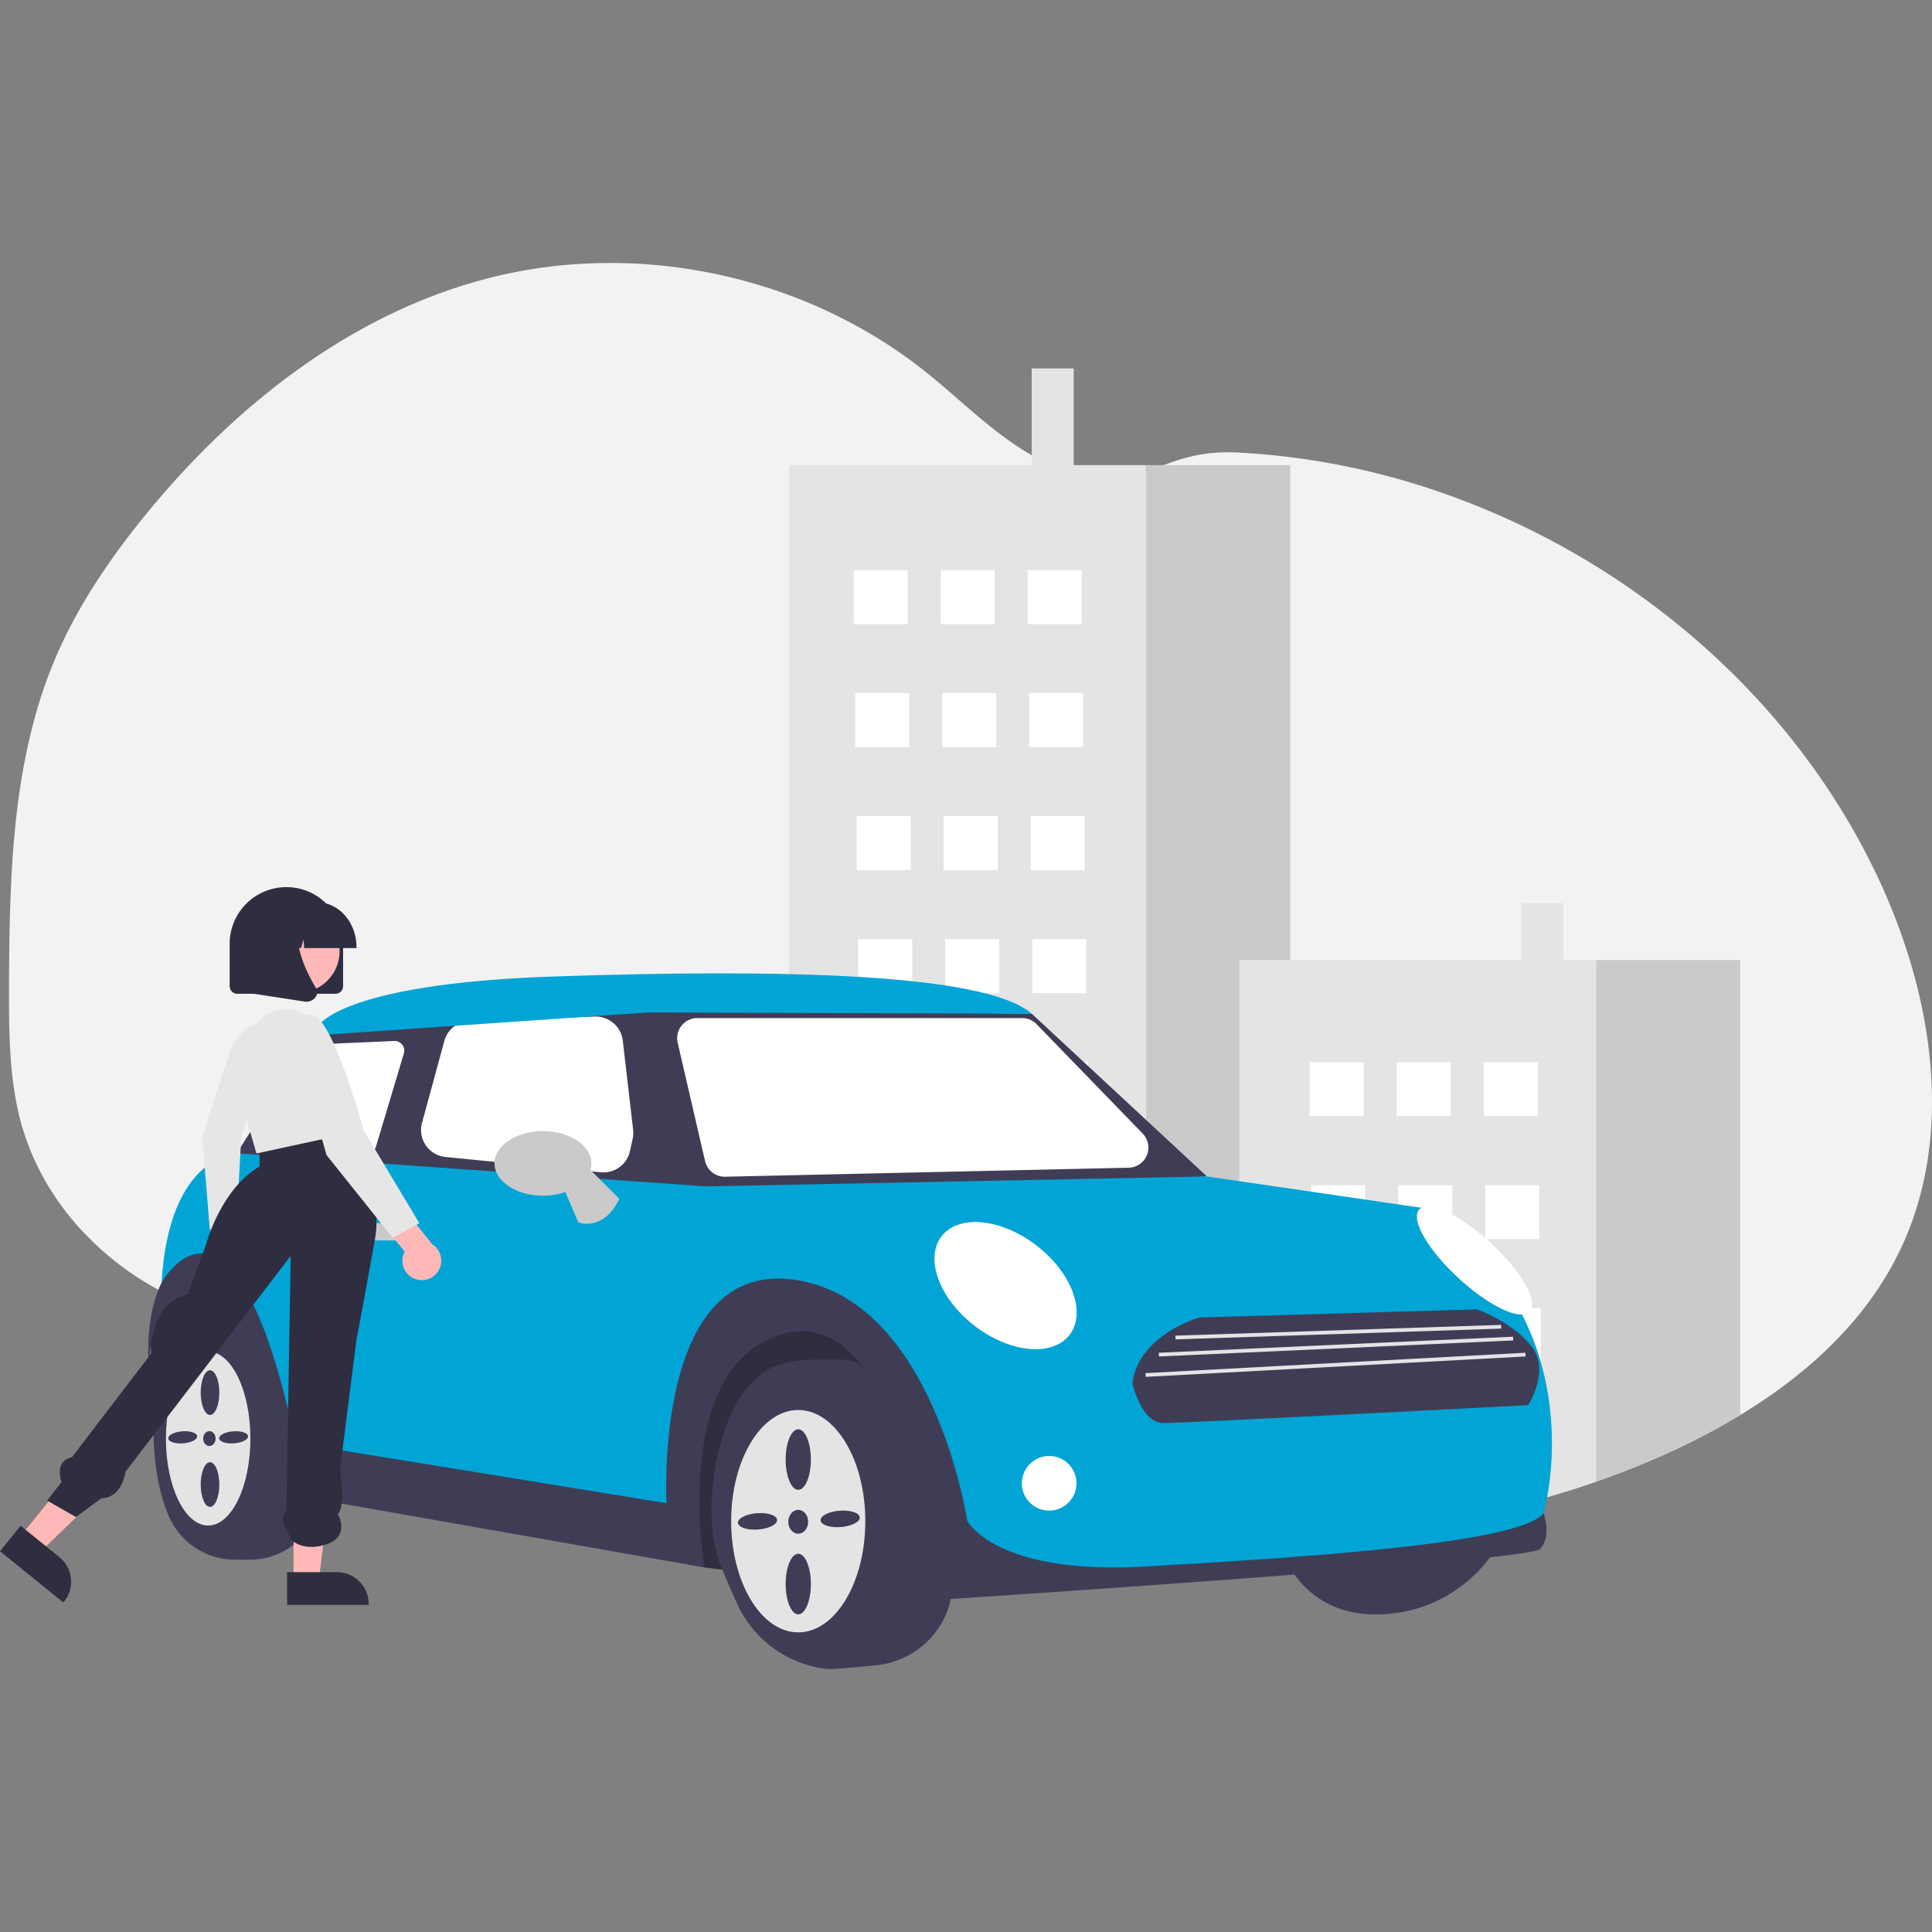
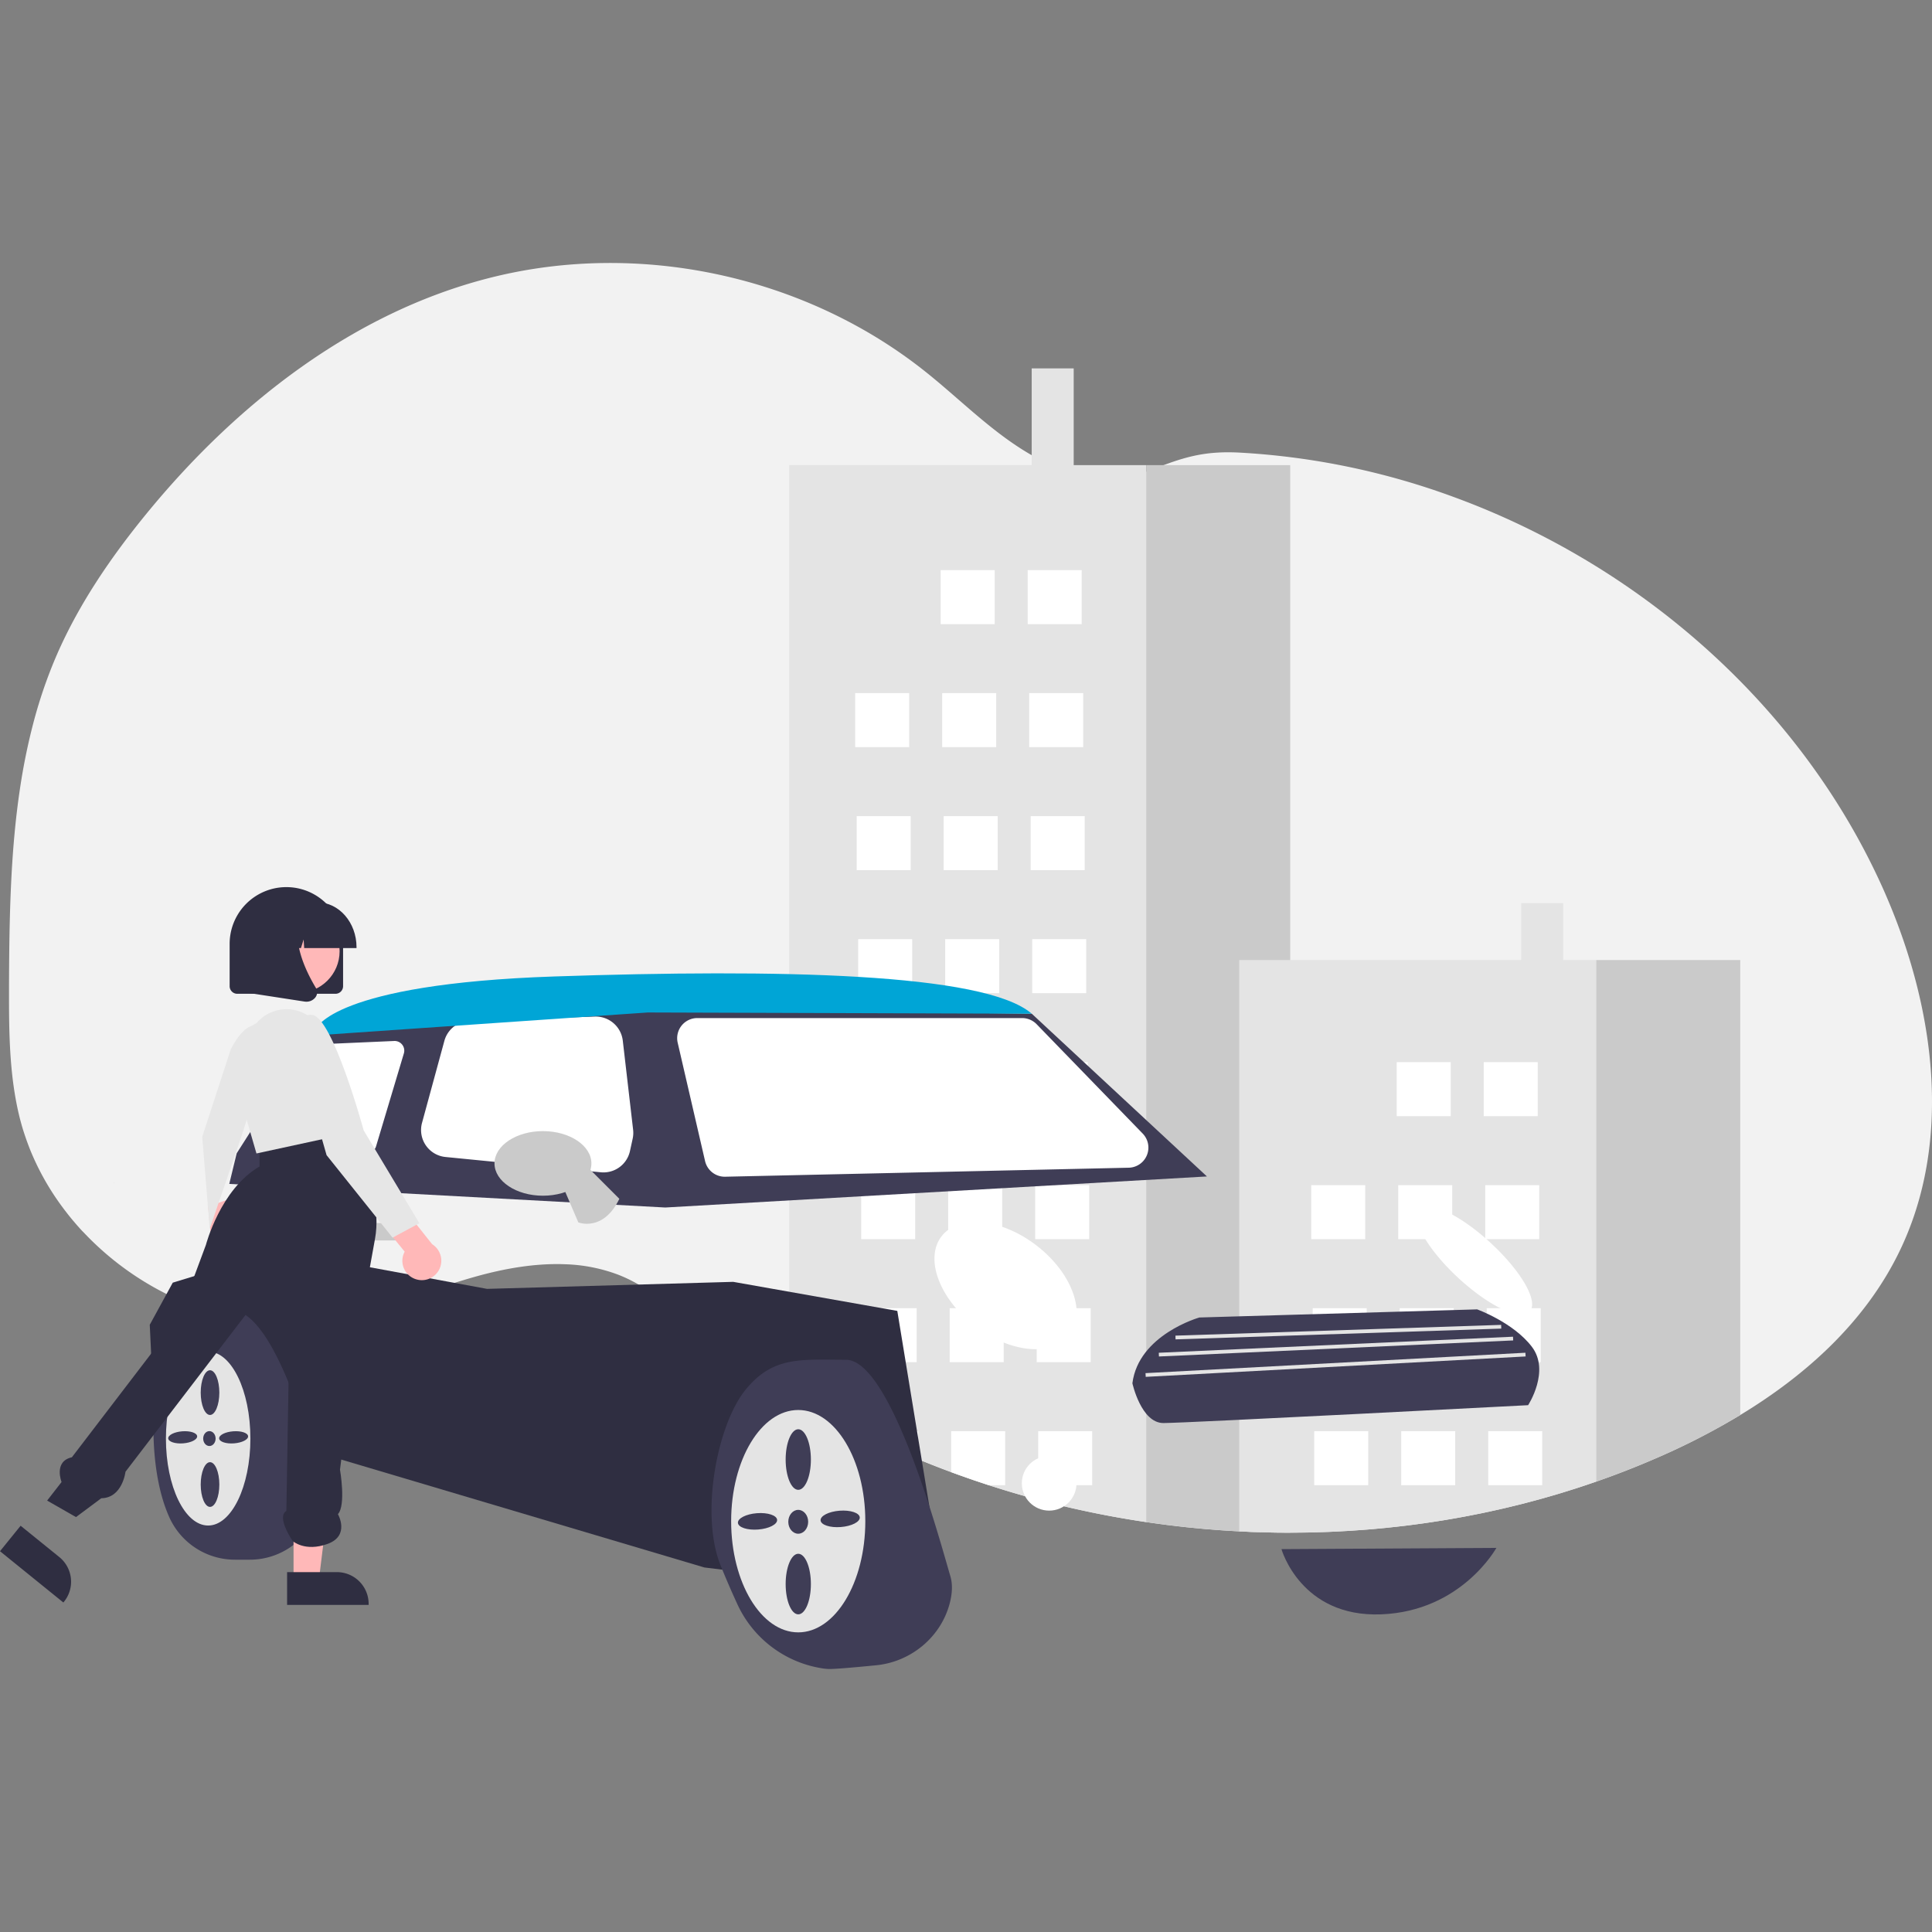
<svg xmlns="http://www.w3.org/2000/svg" id="SvgjsSvg1001" width="288" height="288" version="1.1">
  <rect width="100%" height="100%" fill="#808080" stroke="none" />
  <defs id="SvgjsDefs1002" />
  <g id="SvgjsG1008" transform="matrix(1,0,0,1,0,0)">
    <svg width="288" height="288" data-name="Layer 1" viewBox="0 0 1077.325 784.027">
      <path style="isolation:isolate" fill="#f2f2f2" d="M1120.516,609.153c-18.84,38.87-51.46,68.61-88.78,91.24a392.456,392.456,0,0,1-47.64,24.39q-16.11,6.975-32.66,12.73c-54.73,19.11-112.64,28.45-170.65,28.48q-14.22.015-28.44-.73-4.08-.21-8.16-.48-21.495-1.425-42.85-4.57c-.28-.04-.57-.08-.85-.13a539.774,539.774,0,0,1-87.77-20.57q-8.325-2.7-16.55-5.67c-1.48-.52-2.96-1.07-4.43-1.61q-9.27-3.435-18.4-7.21-7.68-3.165-15.27-6.57-7.47-3.375-14.84-6.97-12.06-5.91-23.86-12.39-9.105-5.04-17.97-10.46a496.62,496.62,0,0,1-42.49-29.08q-7.23-5.52-14.26-11.32c-3.25-2.68-6.47-5.42-9.74-8.08-6.9-5.61-14-10.94-21.92-14.93a78.626,78.626,0,0,0-7.34-3.24,91.905,91.905,0,0,0-29.15-5.67c-16.99-.67-34.53,2.49-50.96,7.17-7.81,2.21-15.53,4.75-23.25,7.35q-4.755,1.605-9.5,3.22c-6.54,2.23-13.08,4.41-19.68,6.4-2.2.66-4.4,1.31-6.61,1.92a194.227,194.227,0,0,1-26.91,5.72,143.374,143.374,0,0,1-60.49-5.27l-1.67-.52c-2.8-.88-5.57-1.84-8.33-2.89l-1.67-.64q-3.989-1.545-7.83-3.31l-1.67-.76c-2.46-1.15-4.87-2.35-7.24-3.62-.2-.1-.39-.2-.59-.31-.92-.48-1.83-1-2.73-1.49a164.618,164.618,0,0,1-39.16-30.49c-.33-.33-.64-.67-1-1-1.59-1.72-3.15-3.47-4.66-5.26-.56-.66-1.12-1.32-1.67-2q-2.685-3.285-5.19-6.71c-.25-.33-.49-.67-.73-1a145.03,145.03,0,0,1-16.87-30.5c-.14-.33-.27-.67-.39-1q-1.995-5.145-3.65-10.47c-.45-1.48-.88-3-1.26-4.48-.13-.44-.25-.89-.36-1.33-5.47-21.72-6.06-44.31-6.06-66.77v-7.85c.16-36.33.72-73.28,6.08-109.11a6.036,6.036,0,0,1,.11-.74,344.024,344.024,0,0,1,7.31-35.82,265.599,265.599,0,0,1,12.31-36.3c12.33-29,30.26-55.39,50.17-79.85,50.1-61.51,115.87-113.22,192.85-132.51,82.95-20.83,175.14-.87,242.05,52.4,19.73,15.7,37.521,34.2,59.39,46.66q1.11.645,2.25,1.26,4.335,2.355,8.86,4.28a91.427,91.427,0,0,0,12.31,4.25c13.29,3.57,27.18,3.89,40.43-.54,1.08-.37,2.16-.76,3.23-1.19,2.27-.9,4.44-1.74,6.53-2.52,14.26-5.31,25.24-7.89,42.57-6.96a411.346,411.346,0,0,1,120.36,25.19c1.56.57,3.12,1.16,4.67,1.75,100.71,38.55,187.3,115.1,232.28,213.47q1.8,3.9,3.47,7.86C1140.426,474.623,1150.106,548.093,1120.516,609.153Z" transform="translate(-61.337 -57.987)" class="colorf2f2f2 svgShape" />
      <polygon fill="#cacaca" points="63.608 512.617 63.608 513.017 63.458 513.197 63.608 512.617" class="colorcacaca svgShape" />
      <path fill="#ffffff" d="M302.285,630.833q-4.755,1.605-9.5,3.22v-3.22Z" transform="translate(-61.337 -57.987)" class="colorfff svgShape" />
      <rect width="23.422" height="58.555" x="575.296" y="58.768" fill="#e4e4e4" class="colore4e4e4 svgShape" />
      <path fill="#e4e4e4" d="M700.486,170.693v589.39a539.774,539.774,0,0,1-87.77-20.57q-8.325-2.7-16.55-5.67c-1.48-.52-2.96-1.07-4.43-1.61q-9.27-3.435-18.4-7.21-7.68-3.165-15.27-6.57-7.47-3.375-14.84-6.97-12.06-5.91-23.86-12.39-9.105-5.04-17.97-10.46v-517.94Z" transform="translate(-61.337 -57.987)" class="colore4e4e4 svgShape" />
      <path fill="#cacaca" d="M780.785,170.693v595.3q-14.22.015-28.44-.73-4.08-.21-8.16-.48-21.495-1.425-42.85-4.57c-.28-.04-.57-.08-.85-.13v-589.39Z" transform="translate(-61.337 -57.987)" class="colorcacaca svgShape" />
-       <rect width="30.114" height="30.114" x="476.029" y="171.26" fill="#ffffff" class="colorfff svgShape" />
      <rect width="30.114" height="30.114" x="524.546" y="171.26" fill="#ffffff" class="colorfff svgShape" />
      <rect width="30.114" height="30.114" x="573.063" y="171.26" fill="#ffffff" class="colorfff svgShape" />
      <rect width="30.114" height="30.114" x="476.866" y="239.853" fill="#ffffff" class="colorfff svgShape" />
      <rect width="30.114" height="30.114" x="525.382" y="239.853" fill="#ffffff" class="colorfff svgShape" />
      <rect width="30.114" height="30.114" x="573.899" y="239.853" fill="#ffffff" class="colorfff svgShape" />
      <rect width="30.114" height="30.114" x="477.702" y="308.445" fill="#ffffff" class="colorfff svgShape" />
      <rect width="30.114" height="30.114" x="526.219" y="308.445" fill="#ffffff" class="colorfff svgShape" />
      <rect width="30.114" height="30.114" x="574.736" y="308.445" fill="#ffffff" class="colorfff svgShape" />
      <rect width="30.114" height="30.114" x="478.539" y="377.038" fill="#ffffff" class="colorfff svgShape" />
      <rect width="30.114" height="30.114" x="527.055" y="377.038" fill="#ffffff" class="colorfff svgShape" />
      <rect width="30.114" height="30.114" x="575.572" y="377.038" fill="#ffffff" class="colorfff svgShape" />
      <rect width="30.114" height="30.114" x="479.375" y="445.631" fill="#ffffff" class="colorfff svgShape" />
      <rect width="30.114" height="30.114" x="527.892" y="445.631" fill="#ffffff" class="colorfff svgShape" />
      <rect width="30.114" height="30.114" x="576.409" y="445.631" fill="#ffffff" class="colorfff svgShape" />
      <rect width="30.114" height="30.114" x="480.212" y="514.223" fill="#ffffff" class="colorfff svgShape" />
      <rect width="30.114" height="30.114" x="528.728" y="514.223" fill="#ffffff" class="colorfff svgShape" />
      <rect width="30.114" height="30.114" x="577.245" y="514.223" fill="#ffffff" class="colorfff svgShape" />
      <rect width="30.114" height="30.114" x="481.048" y="582.816" fill="#ffffff" class="colorfff svgShape" />
      <rect width="30.114" height="30.114" x="529.565" y="582.816" fill="#ffffff" class="colorfff svgShape" />
      <rect width="30.114" height="30.114" x="578.082" y="582.816" fill="#ffffff" class="colorfff svgShape" />
      <path fill="#ffffff" d="M573.336 709.393v15.63q-7.68-3.165-15.27-6.57-7.47-3.375-14.84-6.97v-2.09zM621.856 709.393v30.12h-9.14q-8.325-2.7-16.55-5.67c-1.48-.52-2.96-1.07-4.43-1.61v-22.84z" transform="translate(-61.337 -57.987)" class="colorfff svgShape" />
      <rect width="30.114" height="30.114" x="578.918" y="651.409" fill="#ffffff" class="colorfff svgShape" />
      <rect width="23.422" height="34.704" x="848.27" y="356.962" fill="#e4e4e4" class="colore4e4e4 svgShape" />
      <path fill="#e4e4e4" d="M951.436,446.673v290.84c-54.73,19.11-112.64,28.45-170.65,28.48q-14.22.015-28.44-.73v-318.59Z" transform="translate(-61.337 -57.987)" class="colore4e4e4 svgShape" />
      <path fill="#cacaca" d="M1031.736,446.673v253.72a392.456,392.456,0,0,1-47.64,24.39q-16.11,6.975-32.66,12.73v-290.84Z" transform="translate(-61.337 -57.987)" class="colorcacaca svgShape" />
-       <rect width="30.114" height="30.114" x="730.324" y="445.631" fill="#ffffff" class="colorfff svgShape" />
      <rect width="30.114" height="30.114" x="778.841" y="445.631" fill="#ffffff" class="colorfff svgShape" />
      <rect width="30.114" height="30.114" x="827.357" y="445.631" fill="#ffffff" class="colorfff svgShape" />
      <rect width="30.114" height="30.114" x="731.16" y="514.223" fill="#ffffff" class="colorfff svgShape" />
      <rect width="30.114" height="30.114" x="779.677" y="514.223" fill="#ffffff" class="colorfff svgShape" />
      <rect width="30.114" height="30.114" x="828.194" y="514.223" fill="#ffffff" class="colorfff svgShape" />
      <rect width="30.114" height="30.114" x="731.997" y="582.816" fill="#ffffff" class="colorfff svgShape" />
      <rect width="30.114" height="30.114" x="780.514" y="582.816" fill="#ffffff" class="colorfff svgShape" />
      <rect width="30.114" height="30.114" x="829.03" y="582.816" fill="#ffffff" class="colorfff svgShape" />
      <rect width="30.114" height="30.114" x="732.833" y="651.409" fill="#ffffff" class="colorfff svgShape" />
      <rect width="30.114" height="30.114" x="781.35" y="651.409" fill="#ffffff" class="colorfff svgShape" />
      <rect width="30.114" height="30.114" x="829.867" y="651.409" fill="#ffffff" class="colorfff svgShape" />
      <path fill="#3f3d56" d="M775.912,775.167s10.712,38.099,55.578,36.367,64.261-37.06,64.261-37.06Z" transform="translate(-61.337 -57.987)" class="color3f3d56 svgShape" />
      <polygon fill="#2f2e41" points="96.331 568.594 83.513 592.07 85.594 636.133 392.751 727.401 526.504 743.85 500.355 584.338 408.852 568.136 271.586 572.058 155.211 550.584 96.331 568.594" class="color2f2e41 svgShape" />
      <path fill="#3f3d56" d="M200.426 781.055h-7.929A40.144 40.144 0 01155.973 757.88c-12.224-26.686-8.603-63.587-8.549-64.113 2.77-31.895 20.25-52.704 43.501-51.76 25.667 1.035 47.555 89.814 48.474 93.593a33.087 33.087 0 01-1.153 19.199A40.01 40.01 0 01200.426 781.055zM523.765 842.013a27.929 27.929 0 01-4.047-.391 62.7 62.7 0 01-47.347-36.043c-3.215-6.991-6.308-14.15-9.193-21.277-11.585-28.621-1.873-78.654 13.907-98.02 13.927-17.093 27.945-16.958 49.165-16.758 2.179.021 4.435.042 6.778.046 23.561.039 48.469 86.71 56.655 115.191.651 2.266 1.19 4.141 1.607 5.548 1.282 4.328 1.13 9.504-.453 15.384-4.994 18.551-21.454 32.309-40.957 34.236C535.872 841.312 527.086 842.013 523.765 842.013z" transform="translate(-61.337 -57.987)" class="color3f3d56 svgShape" />
-       <path fill="#3f3d56" d="M146.931,694.12s-9.005-40.177,4.503-67.539l13.614-32.904,51.446,47.797,11.747,74.79L429.557,746.766S417.088,624.156,495.364,619.307s115.418,127.459,115.418,127.459L649.838,775.167,922.073,755.078s4.806,13.161-2.1,20.089-337.328,28.401-337.328,28.401-16.625-164.172-82.432-148.933S454.088,785.388,454.088,785.388L218.973,743.995s-7.62-111.526-46.412-111.526S146.931,694.12,146.931,694.12Z" transform="translate(-61.337 -57.987)" class="color3f3d56 svgShape" />
      <polygon fill="#3f3d56" points="131.986 496.458 176.339 426.935 365.449 415.852 575.34 418.623 673.012 509.368 370.99 526.685 127.849 513.524 131.986 496.458" class="color3f3d56 svgShape" />
-       <path fill="#00a5d6" d="M193.324,554.445s-37.734.787-41.89,72.136c0,0,40.177-72.735,74.813,89.36L433.02,749.537S425.401,614.458,503.677,624.849,600.656,759.235,600.656,759.235s15.24,30.479,99.057,25.63,209.198-12.469,222.36-29.787c0,0,30.479-103.214-64.422-169.714L734.349,567.354l-279.162,5.542Z" transform="translate(-61.337 -57.987)" class="color6c63ff svgShape" />
      <path fill="#cacaca" d="M287.898,603.029H264.346a4.849,4.849,0,1,1,0-9.698h23.552a4.849,4.849,0,0,1,0,9.698Z" transform="translate(-61.337 -57.987)" class="colorcacaca svgShape" />
      <circle cx="585.038" cy="680.467" r="15.24" fill="#ffffff" class="colorfff svgShape" />
      <path fill="#ffffff" d="M638.825 663.675c-10.434 0-22.89-4.454-34.04-13.042-19.674-15.156-27.94-37.535-18.425-49.885 9.514-12.351 33.261-10.068 52.935 5.087 9.508 7.325 16.666 16.53 20.157 25.92 3.511 9.446 2.896 17.957-1.732 23.964C653.598 661.071 646.802 663.675 638.825 663.675zM909.637 644.325c-7.676 0-21.464-7.773-35.116-20.386-8.183-7.561-14.962-15.665-19.088-22.82-4.191-7.268-5.146-12.735-2.688-15.395s7.984-2.14 15.56 1.465c7.458 3.549 16.072 9.667 24.255 17.228 17.269 15.956 26.834 32.743 21.777 38.216A6.133 6.133 0 01909.637 644.325zM265.863 554.43q-.247 0-.497-.023l-50.089-4.657a5.388 5.388 0 01-4.08-8.205l28.245-45.539a5.385 5.385 0 014.341-2.543l37.359-1.648a5.388 5.388 0 015.399 6.928L271.027 550.587A5.407 5.407 0 01265.863 554.43zM397.856 565.1q-.741 0-1.493-.073l-86.594-8.525a15.118 15.118 0 01-13.105-19.02l12.457-45.71a15.048 15.048 0 0114.059-11.134l69.885-2.44a15.202 15.202 0 0115.545 13.368l5.767 49.747a15.087 15.087 0 01-.248 4.972l-1.515 6.927A15.123 15.123 0 01397.856 565.1zM465.439 567.506a11.268 11.268 0 01-10.933-8.692l-15.276-66.03a11.221 11.221 0 0110.932-13.75h181.153a11.281 11.281 0 018.054 3.408l59.17 61.006a11.221 11.221 0 01-7.804 19.03l-225.046 5.025C465.605 567.505 465.522 567.506 465.439 567.506z" transform="translate(-61.337 -57.987)" class="colorfff svgShape" />
      <path fill="#00a5d6" d="M236.13,487.346l1.546-2.424s9.005-24.938,133-29.094,239.678-2.078,266,20.781l-214.047-.693L241.832,488.385Z" transform="translate(-61.337 -57.987)" class="color6c63ff svgShape" />
      <path fill="#e4e4e4" d="M177.41 665.026c-13.008 0-23.552 21.71-23.552 48.49 0 26.78 10.545 48.49 23.552 48.49s23.552-21.71 23.552-48.49C200.963 686.736 190.418 665.026 177.41 665.026zm1.039 10.391c2.869 0 5.195 5.582 5.195 12.469s-2.326 12.469-5.195 12.469-5.195-5.582-5.195-12.469S175.58 675.417 178.45 675.417zm3.117 38.099c0 2.295-1.551 4.156-3.464 4.156s-3.464-1.861-3.464-4.156 1.551-4.156 3.464-4.156S181.567 711.22 181.567 713.516zm-18.097 2.668c-4.454.344-8.181-.881-8.324-2.737s3.351-3.639 7.805-3.983c4.454-.344 8.181.881 8.324 2.737S167.924 715.839 163.47 716.183zm14.98 35.431c-2.869 0-5.195-5.582-5.195-12.469s2.326-12.469 5.195-12.469 5.195 5.582 5.195 12.469S181.319 751.615 178.45 751.615zm13.421-35.431c-4.454.344-8.181-.881-8.324-2.737s3.351-3.639 7.805-3.983c4.454-.344 8.181.881 8.324 2.737S196.325 715.839 191.871 716.183zM506.448 697.584c-20.659 0-37.406 27.757-37.406 61.998 0 34.24 16.747 61.998 37.406 61.998s37.406-27.757 37.406-61.998C543.854 725.341 527.106 697.584 506.448 697.584zm-22.347 66.65c-6.033.466-11.082-1.194-11.276-3.708s4.539-4.929 10.572-5.396 11.081 1.194 11.276 3.708C494.867 761.352 490.134 763.767 484.1 764.233zm22.369 47.301c-3.887 0-7.037-7.562-7.037-16.89s3.151-16.89 7.037-16.89c3.887 0 7.037 7.562 7.037 16.89S510.356 811.534 506.47 811.534zm-5.564-51.607c0-3.673 2.481-6.65 5.542-6.65s5.542 2.977 5.542 6.65-2.481 6.65-5.542 6.65S500.906 763.6 500.906 759.927zm5.564-17.828c-3.887 0-7.037-7.562-7.037-16.89s3.151-16.889 7.037-16.889c3.887 0 7.037 7.562 7.037 16.889S510.356 742.1 506.47 742.1zM530.191 762.848c-6.033.466-11.081-1.194-11.276-3.708s4.539-4.929 10.572-5.396 11.081 1.194 11.275 3.708S536.224 762.382 530.191 762.848z" transform="translate(-61.337 -57.987)" class="colore4e4e4 svgShape" />
      <path fill="#cacaca" d="M375.525,573.588l8.313,19.396s13.854,5.542,22.859-13.161l-18.248-18.248Z" transform="translate(-61.337 -57.987)" class="colorcacaca svgShape" />
      <path fill="#cacaca" d="M364.096,578.091c-14.896,0-27.016-8.079-27.016-18.01,0-9.931,12.119-18.01,27.016-18.01s27.016,8.079,27.016,18.01C391.111,570.012,378.992,578.091,364.096,578.091Z" transform="translate(-61.337 -57.987)" class="colorcacaca svgShape" />
      <path fill="#3f3d56" d="M885.016,641.474l-154.877,4.527s-33.894,9.507-37.353,36.672c0,0,4.842,22.184,17.293,22.184s203.365-9.96,203.365-9.96,12.451-19.015,2.075-32.597S885.016,641.474,885.016,641.474Z" transform="translate(-61.337 -57.987)" class="color3f3d56 svgShape" />
      <rect width="181.725" height="2.078" x="716.784" y="653.131" fill="#e4e4e4" transform="rotate(-1.894 -977.379 2480.907)" class="colore4e4e4 svgShape" />
      <rect width="197.738" height="2.078" x="707.441" y="661.187" fill="#e4e4e4" transform="rotate(-2.594 -504.89 1987.762)" class="colore4e4e4 svgShape" />
      <rect width="212.142" height="2.078" x="700.011" y="671.343" fill="#e4e4e4" transform="rotate(-3.074 -305.198 1786.446)" class="colore4e4e4 svgShape" />
      <g data-name="Group 142" fill="#000000" class="color000 svgShape">
        <path fill="#ffb8b8" d="M176.31,619.619a9.422,9.422,0,0,1,3.043-14.123L177.385,584.055l12.738-4.373,2.354,30.318a9.473,9.473,0,0,1-16.169,9.62Z" data-name="Path 2185" transform="translate(-61.337 -57.987)" class="colorffb8b8 svgShape" />
-         <path fill="#e6e6e6" d="M189.984,496.558s8.741-18.345,16.509-11.897-10.649,60.696-10.649,60.696l-2.8,52.662L178.281,596.544l-4.174-51.303Z" data-name="Path 2186" transform="translate(-61.337 -57.987)" class="colore6e6e6 svgShape" />
-         <path fill="#ffb8b8" d="M72.732,767.966,83.69,776.836l39.43-38.05L106.947,725.698Z" data-name="Path 2187" transform="translate(-61.337 -57.987)" class="colorffb8b8 svgShape" />
+         <path fill="#e6e6e6" d="M189.984,496.558s8.741-18.345,16.509-11.897-10.649,60.696-10.649,60.696L178.281,596.544l-4.174-51.303Z" data-name="Path 2186" transform="translate(-61.337 -57.987)" class="colore6e6e6 svgShape" />
        <path fill="#2f2e41" d="M72.832,762.125l21.581,17.467h0a17.695,17.695,0,0,1,2.619,24.886l-.362.447L61.337,776.326Z" data-name="Path 2188" transform="translate(-61.337 -57.987)" class="color2f2e41 svgShape" />
        <path fill="#ffb8b8" d="M225.028,792.59h14.098l6.704-54.385H225.025Z" data-name="Path 2189" transform="translate(-61.337 -57.987)" class="colorffb8b8 svgShape" />
        <path fill="#2f2e41" d="M221.431,787.987h27.766a17.695,17.695,0,0,1,17.695,17.693v.576H221.432Z" data-name="Path 2190" transform="translate(-61.337 -57.987)" class="color2f2e41 svgShape" />
        <path fill="#2f2e41" d="M249.766,537.647S276.217,569.843,270.467,602.047s-10.35,56.351-10.35,56.351l-9.195,72.448s3.45,19.733-1.15,24.816c0,0,6.9,11.984-5.75,16.584s-19.48-1.586-19.48-1.586-9.275-13.361-3.525-16.806l2.423-142.193L131.317,731.997s-1.693,14.635-13.497,14.793l-14.103,10.507-16.1-9.202,8.05-10.35s-4.6-11.5,5.75-13.8L161.217,645.746,176.167,605.496s8.05-31.05,29.9-43.7V548.337Z" data-name="Path 2191" transform="translate(-61.337 -57.987)" class="color2f2e41 svgShape" />
        <path fill="#e6e6e6" d="M204.342,481.871h0a21.96,21.96,0,0,1,28.945-4.086l.956.637h0a84.765,84.765,0,0,1,19.843,40.855l4.306,23.545L204.341,554.53l-12.671-43.7a24.689,24.689,0,0,1,12.671-28.958Z" data-name="Path 2192" transform="translate(-61.337 -57.987)" class="colore6e6e6 svgShape" />
        <path fill="#ffb8b8" d="M293.143,624.625a10.783,10.783,0,0,1-6.151-15.349L271.399,590.195l9.285-12.304,21.641,27.257a10.842,10.842,0,0,1-9.182,19.476Z" data-name="Path 2193" transform="translate(-61.337 -57.987)" class="colorffb8b8 svgShape" />
        <path fill="#e6e6e6" d="M227.341,499.121s-3.45-23,8.05-21.85,28.75,64.4,28.75,64.4l31.05,51.75-14.95,8.05-36.8-46Z" data-name="Path 2194" transform="translate(-61.337 -57.987)" class="colore6e6e6 svgShape" />
        <path fill="#2f2e41" d="M248.401,465.497H193.639a4.254,4.254,0,0,1-4.249-4.249V437.643a31.63,31.63,0,1,1,63.26,0h0v23.604A4.254,4.254,0,0,1,248.401,465.497Z" data-name="Path 2195" transform="translate(-61.337 -57.987)" class="color2f2e41 svgShape" />
        <circle cx="166.183" cy="383.771" r="23.19" fill="#ffb8b8" data-name="Ellipse 430" class="colorffb8b8 svgShape" />
        <path fill="#2f2e41" d="M260.133,440.004H230.948l-.299-4.808-1.497,4.808H224.659l-.593-9.529-2.966,9.529h-8.695v-.472c0-13.796,9.783-25.021,21.81-25.021h4.115c12.024,0,21.81,11.224,21.81,25.021Z" data-name="Path 2196" transform="translate(-61.337 -57.987)" class="color2f2e41 svgShape" />
        <path fill="#2f2e41" d="M232.157,469.903a7.018,7.018,0,0,1-1.065-.082l-34.737-5.351V428.289a13.936,13.936,0,0,1,13.936-13.936h24.303l-.944.964c-13.171,13.407-3.248,35.154,3.839,46.926a4.638,4.638,0,0,1-.472,5.496,6.31,6.31,0,0,1-4.858,2.167Z" data-name="Path 2197" transform="translate(-61.337 -57.987)" class="color2f2e41 svgShape" />
      </g>
    </svg>
  </g>
</svg>